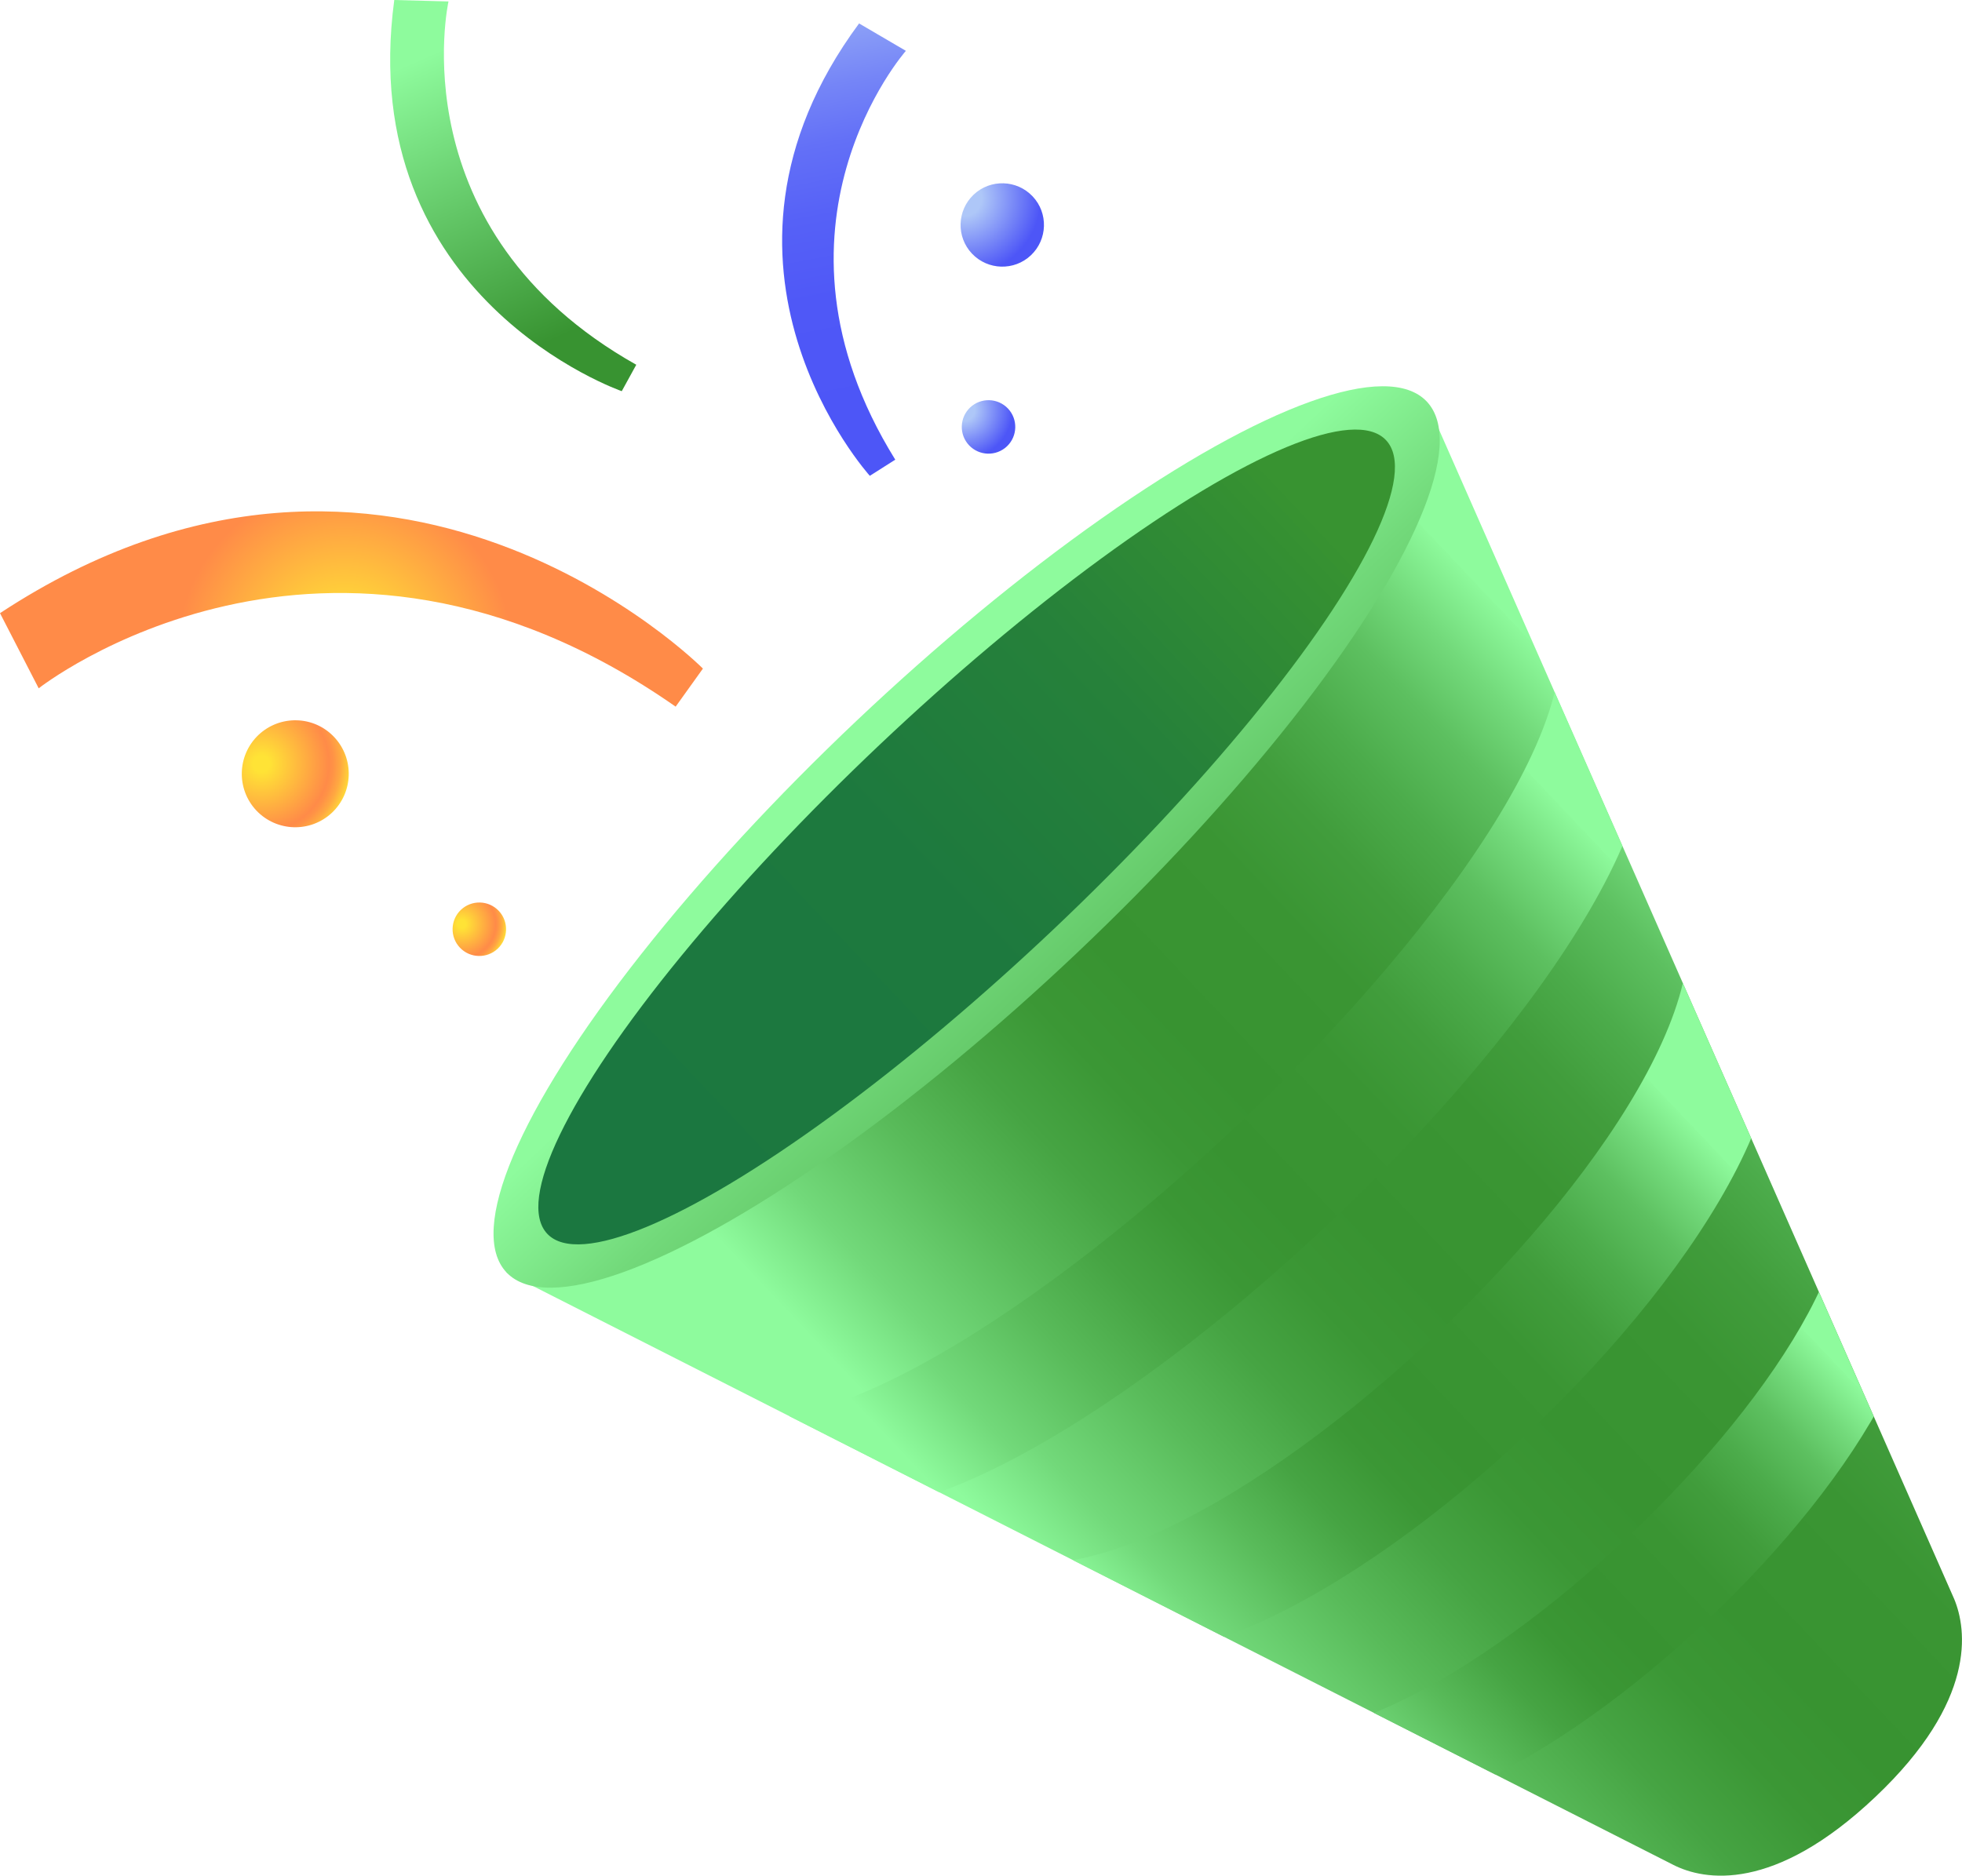
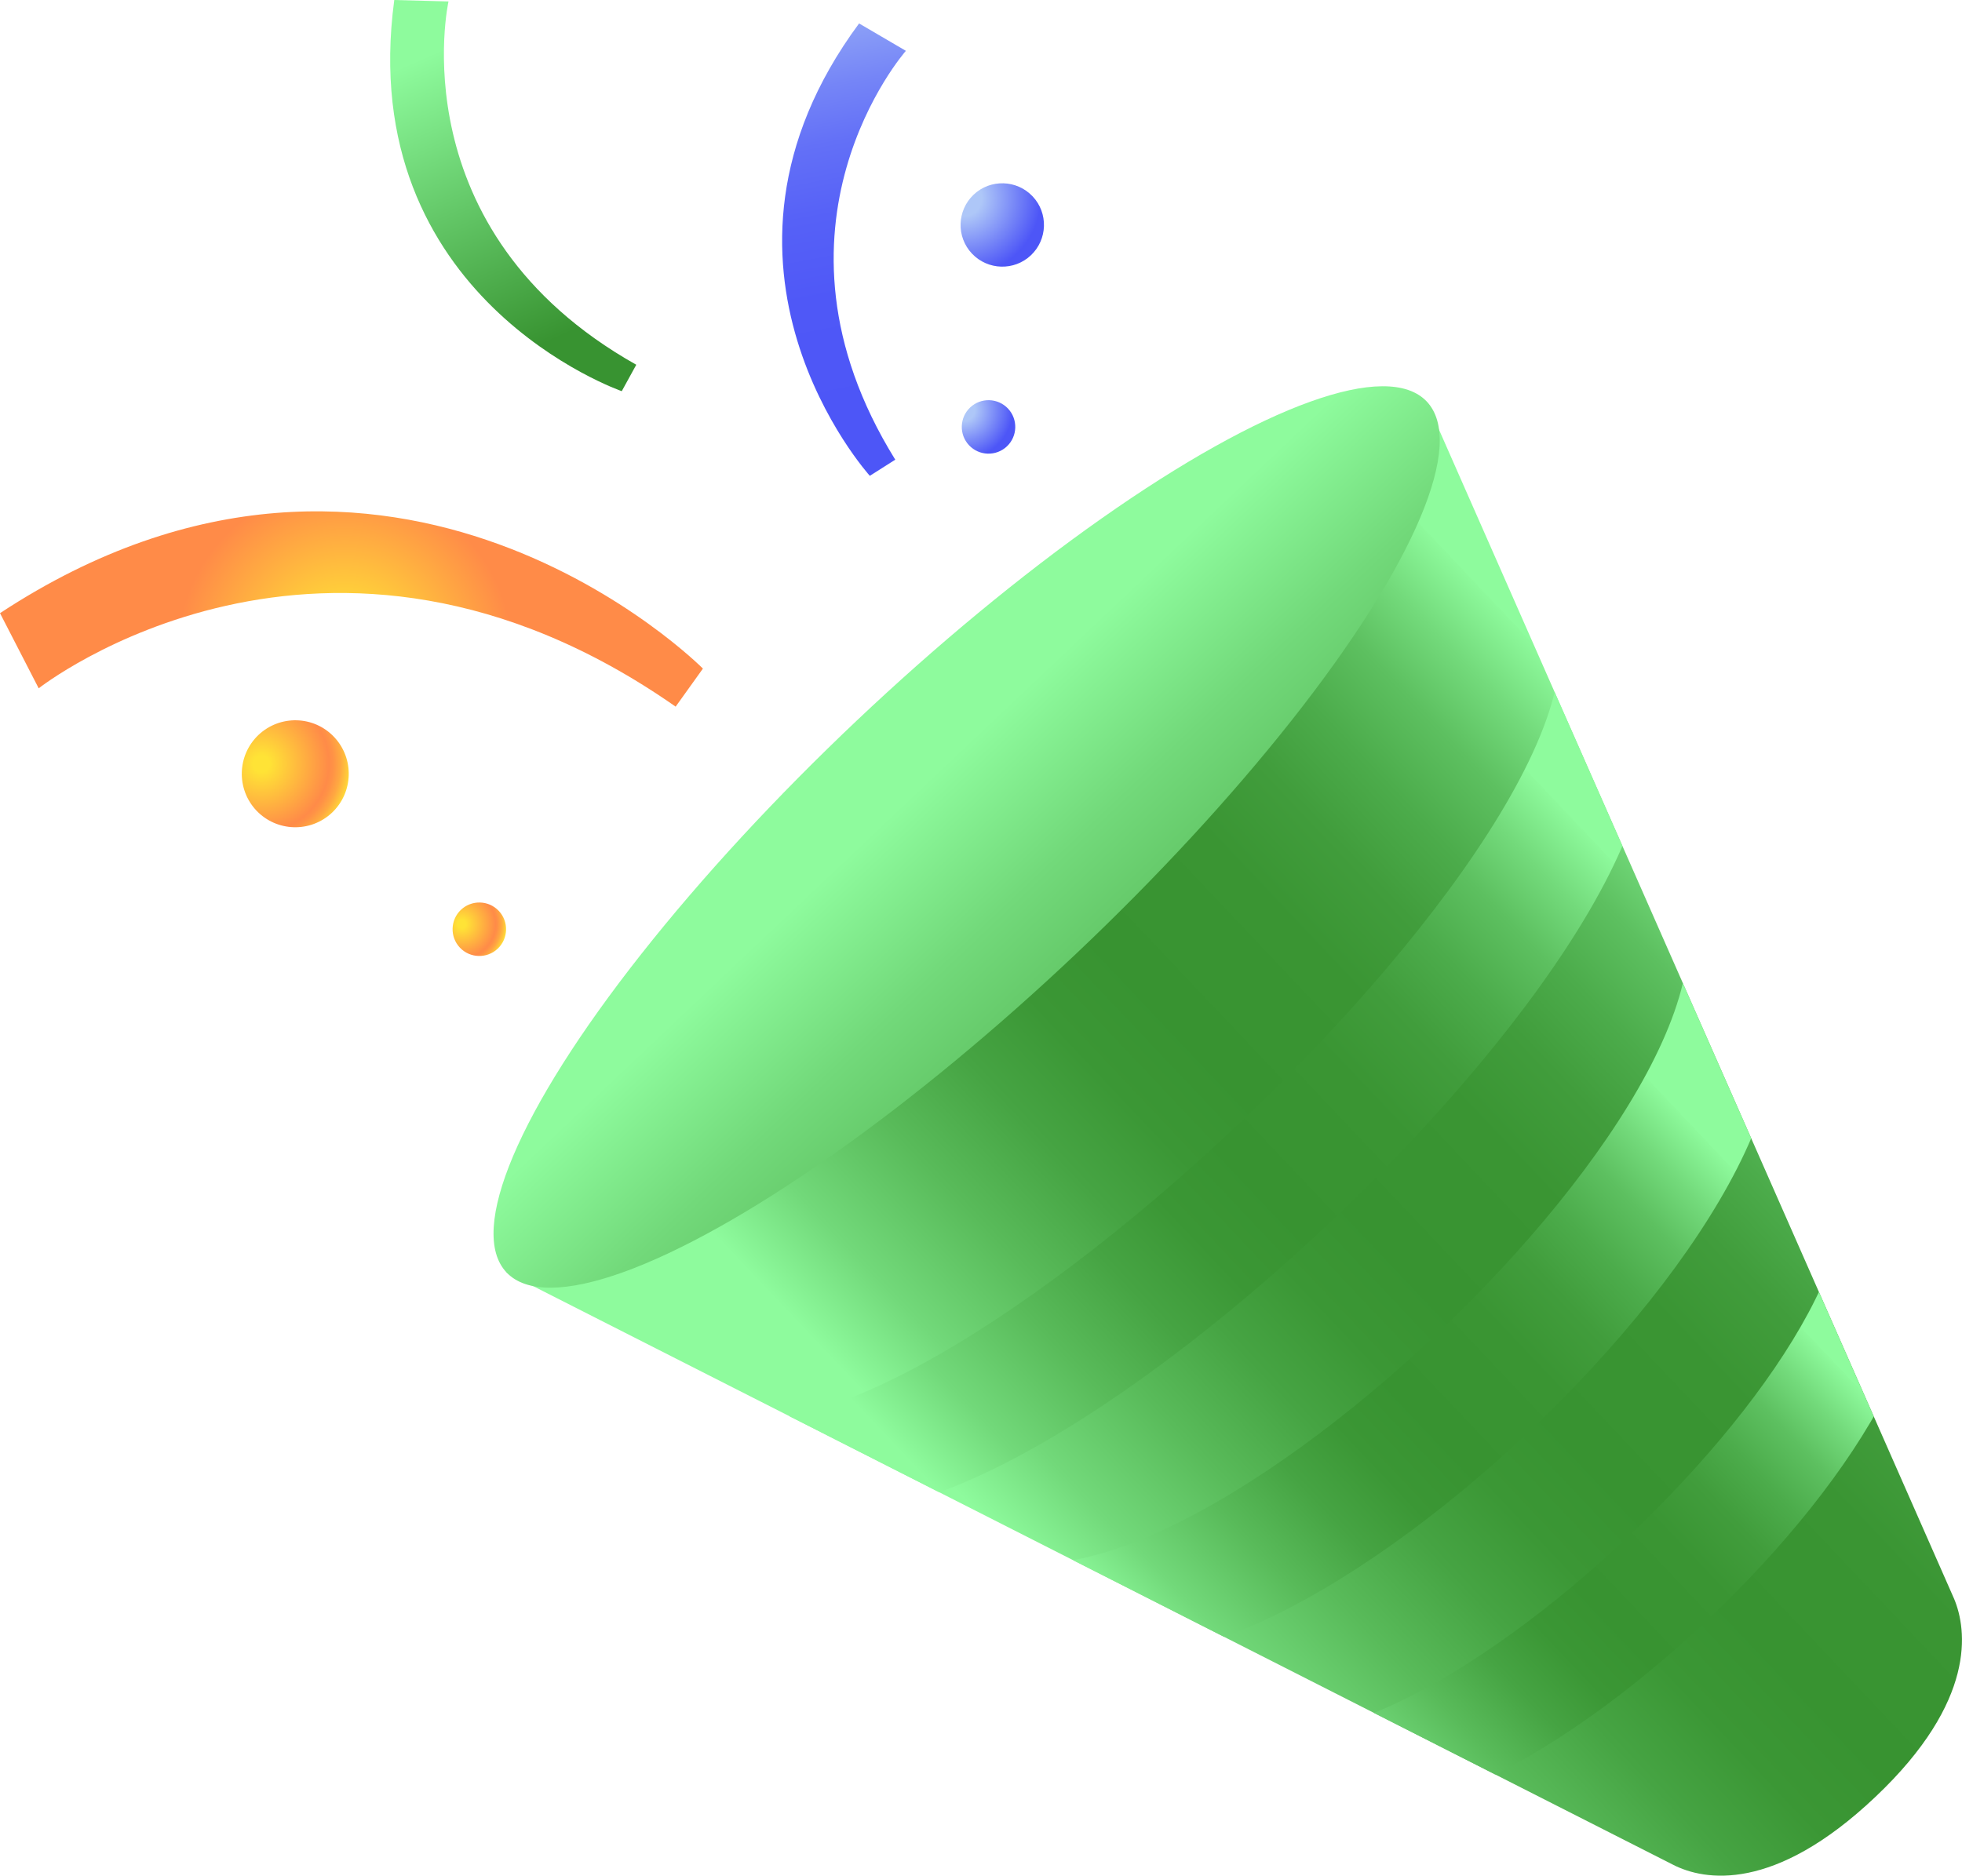
<svg xmlns="http://www.w3.org/2000/svg" xmlns:xlink="http://www.w3.org/1999/xlink" viewBox="0 0 203.33 194.43">
  <defs>
    <style> .cls-1 { fill: url(#Gradiente_sem_nome_96); } .cls-2 { fill: url(#Gradiente_sem_nome_31-3); } .cls-2, .cls-3, .cls-4 { mix-blend-mode: screen; } .cls-5 { fill: url(#Gradiente_sem_nome_84-2); } .cls-6 { fill: url(#Gradiente_sem_nome_43-2); } .cls-7 { isolation: isolate; } .cls-8 { fill: url(#Gradiente_sem_nome_38); } .cls-9 { fill: url(#Gradiente_sem_nome_32); } .cls-10 { fill: url(#Gradiente_sem_nome_31); } .cls-11 { fill: url(#Gradiente_sem_nome_43); } .cls-12 { fill: url(#Gradiente_sem_nome_45); } .cls-13 { clip-path: url(#clippath); } .cls-14 { fill: url(#Gradiente_sem_nome_84); } .cls-3 { fill: url(#Gradiente_sem_nome_31-2); } .cls-15 { fill: url(#Gradiente_sem_nome_41); } .cls-4 { fill: url(#Gradiente_sem_nome_31-4); } </style>
    <linearGradient id="Gradiente_sem_nome_31" data-name="Gradiente sem nome 31" x1="1076.95" y1="-1845.4" x2="1208.28" y2="-1845.4" gradientTransform="translate(586.01 2262.16) rotate(-43.43)" gradientUnits="userSpaceOnUse">
      <stop offset=".14" stop-color="#8efb9d" />
      <stop offset=".21" stop-color="#72d97a" />
      <stop offset=".3" stop-color="#59bb5a" />
      <stop offset=".38" stop-color="#46a443" />
      <stop offset=".45" stop-color="#3b9735" />
      <stop offset=".52" stop-color="#389331" />
      <stop offset=".64" stop-color="#3a9533" />
      <stop offset=".71" stop-color="#419d3c" />
      <stop offset=".77" stop-color="#4cac4b" />
      <stop offset=".83" stop-color="#5dc060" />
      <stop offset=".88" stop-color="#73da7b" />
      <stop offset=".93" stop-color="#8df99b" />
      <stop offset=".93" stop-color="#8efb9d" />
    </linearGradient>
    <clipPath id="clippath">
      <path class="cls-10" d="m52.48,131.91l120.93,61.4c3.2,1.63,10.42,2.93,20.94-7.04,10.53-9.96,9.48-17.37,8.17-20.52l-54.67-124.12-95.38,90.28Z" />
    </clipPath>
    <linearGradient id="Gradiente_sem_nome_31-2" data-name="Gradiente sem nome 31" x1="3279.7" y1="-1224.66" x2="3344.12" y2="-1224.66" gradientTransform="translate(-3162.22 5705.03) rotate(-43.43) scale(1.88 1.47)" xlink:href="#Gradiente_sem_nome_31" />
    <linearGradient id="Gradiente_sem_nome_31-3" data-name="Gradiente sem nome 31" x1="2759.82" y1="-1204.47" x2="2824.24" y2="-1204.47" gradientTransform="translate(-1785.88 4402.47) rotate(-43.43) scale(1.55 1.47)" xlink:href="#Gradiente_sem_nome_31" />
    <linearGradient id="Gradiente_sem_nome_31-4" data-name="Gradiente sem nome 31" x1="2764.45" y1="-1184.57" x2="2819.62" y2="-1184.57" gradientTransform="translate(-1785.88 4402.47) rotate(-43.43) scale(1.55 1.47)" xlink:href="#Gradiente_sem_nome_31" />
    <linearGradient id="Gradiente_sem_nome_32" data-name="Gradiente sem nome 32" x1="1142.62" y1="-1937.29" x2="1142.62" y2="-1820.39" gradientTransform="translate(-1042.42 2000.62)" gradientUnits="userSpaceOnUse">
      <stop offset=".14" stop-color="#8efb9d" />
      <stop offset=".27" stop-color="#72d97a" />
      <stop offset=".42" stop-color="#59bb5a" />
      <stop offset=".56" stop-color="#46a443" />
      <stop offset=".69" stop-color="#3b9735" />
      <stop offset=".81" stop-color="#389331" />
    </linearGradient>
    <linearGradient id="Gradiente_sem_nome_38" data-name="Gradiente sem nome 38" x1="1697.59" y1="-1913.85" x2="1801.59" y2="-1913.85" gradientTransform="translate(-1913.26 2000.59) scale(1.15 1)" gradientUnits="userSpaceOnUse">
      <stop offset=".11" stop-color="#1b7740" />
      <stop offset=".46" stop-color="#1d793e" />
      <stop offset=".69" stop-color="#26813a" />
      <stop offset=".89" stop-color="#359032" />
      <stop offset=".92" stop-color="#389331" />
    </linearGradient>
    <radialGradient id="Gradiente_sem_nome_96" data-name="Gradiente sem nome 96" cx="1109.08" cy="-1972.04" fx="1109.08" fy="-1972.04" r="26.66" gradientTransform="translate(586.01 2262.16) rotate(-43.43)" gradientUnits="userSpaceOnUse">
      <stop offset=".1" stop-color="#ffe336" />
      <stop offset=".65" stop-color="#ff8b48" />
    </radialGradient>
    <linearGradient id="Gradiente_sem_nome_41" data-name="Gradiente sem nome 41" x1="1166.03" y1="-1949.35" x2="1192.44" y2="-1990.49" gradientTransform="translate(586.01 2262.16) rotate(-43.43)" gradientUnits="userSpaceOnUse">
      <stop offset=".05" stop-color="#4d56f7" />
      <stop offset=".31" stop-color="#4f58f7" />
      <stop offset=".48" stop-color="#5661f7" />
      <stop offset=".63" stop-color="#6370f7" />
      <stop offset=".75" stop-color="#7585f7" />
      <stop offset=".87" stop-color="#8ca0f7" />
      <stop offset=".98" stop-color="#a9c1f7" />
      <stop offset="1" stop-color="#aec7f8" />
    </linearGradient>
    <linearGradient id="Gradiente_sem_nome_45" data-name="Gradiente sem nome 45" x1="1159.54" y1="-2016.54" x2="1145.76" y2="-1977.62" gradientTransform="translate(586.01 2262.16) rotate(-43.43)" gradientUnits="userSpaceOnUse">
      <stop offset=".14" stop-color="#8efb9d" />
      <stop offset=".92" stop-color="#389331" />
    </linearGradient>
    <radialGradient id="Gradiente_sem_nome_84" data-name="Gradiente sem nome 84" cx="1094.82" cy="-1969.55" fx="1094.82" fy="-1969.55" r="10.78" gradientTransform="translate(586.01 2262.16) rotate(-43.43)" gradientUnits="userSpaceOnUse">
      <stop offset=".08" stop-color="#ffe336" />
      <stop offset=".65" stop-color="#ff8b48" />
      <stop offset=".69" stop-color="#ff9246" />
      <stop offset=".76" stop-color="#ffa841" />
      <stop offset=".83" stop-color="#ffcb3a" />
      <stop offset=".87" stop-color="#ffe336" />
    </radialGradient>
    <radialGradient id="Gradiente_sem_nome_84-2" data-name="Gradiente sem nome 84" cx="1098.48" cy="-1943.21" fx="1098.48" fy="-1943.21" r="5.39" xlink:href="#Gradiente_sem_nome_84" />
    <radialGradient id="Gradiente_sem_nome_43" data-name="Gradiente sem nome 43" cx="1172.9" cy="-1946.21" fx="1172.9" fy="-1946.21" r="6.64" gradientTransform="translate(586.01 2262.16) rotate(-43.43)" gradientUnits="userSpaceOnUse">
      <stop offset=".18" stop-color="#aec7f8" />
      <stop offset=".77" stop-color="#4d56f7" />
    </radialGradient>
    <radialGradient id="Gradiente_sem_nome_43-2" data-name="Gradiente sem nome 43" cx="1187.99" cy="-1962.1" fx="1187.99" fy="-1962.1" r="10.36" xlink:href="#Gradiente_sem_nome_43" />
  </defs>
  <g class="cls-7">
    <g id="_Слой_2" data-name="Слой 2">
      <g id="POST_1" data-name="POST 1">
        <g>
          <g>
            <g>
              <path class="cls-10" d="m52.48,131.91l120.93,61.4c3.2,1.63,10.42,2.93,20.94-7.04,10.53-9.96,9.48-17.37,8.17-20.52l-54.67-124.12-95.38,90.28Z" />
              <g class="cls-13">
                <path class="cls-3" d="m168.18,70.45c18.33,19.37-69.69,102.69-88.02,83.32l-8.7-9.19c17.17,18.14,105.19-65.18,88.02-83.32l8.7,9.19Z" />
                <path class="cls-2" d="m181.07,99.46c18.33,19.37-54.33,88.15-72.66,68.78l-8.7-9.19c17.17,18.14,89.83-50.64,72.66-68.78l8.7,9.19Z" />
                <path class="cls-4" d="m196.32,126.01c15.7,16.59-46.54,75.5-62.24,58.91l-7.45-7.87c14.71,15.54,76.94-43.38,62.24-58.91l7.45,7.87Z" />
              </g>
            </g>
            <ellipse class="cls-9" cx="100.17" cy="86.77" rx="65.66" ry="16.59" transform="translate(-32.22 92.61) rotate(-43.43)" />
-             <ellipse class="cls-8" cx="100.17" cy="86.77" rx="59.84" ry="13.14" transform="translate(-32.22 92.61) rotate(-43.43)" />
          </g>
          <g>
            <path class="cls-1" d="m72.84,69.3S40.66,36.83,0,63.56l4.01,7.79s29.74-23.45,66.01,1.9l2.83-3.95Z" />
            <path class="cls-15" d="m90.14,49.32s-19.68-21.77-1.11-46.89l4.85,2.84s-16.08,18.24-1.1,42.38l-2.63,1.67Z" />
            <path class="cls-12" d="m64.44,40.55S36.7,30.95,40.86,0l5.62.15s-5.3,23.73,19.46,37.66l-1.5,2.73Z" />
            <path class="cls-14" d="m26.57,84.02c2.11,2.22,5.61,2.32,7.84.22,2.22-2.11,2.32-5.61.22-7.84s-5.61-2.32-7.84-.22c-2.22,2.11-2.32,5.61-.22,7.84Z" />
            <path class="cls-5" d="m47.66,98.23c1.05,1.11,2.81,1.16,3.92.11,1.11-1.05,1.16-2.81.11-3.92-1.05-1.11-2.81-1.16-3.92-.11-1.11,1.05-1.16,2.81-.11,3.92Z" />
            <path class="cls-11" d="m100.43,46.16c1.05,1.11,2.81,1.16,3.92.11,1.11-1.05,1.16-2.81.11-3.92-1.05-1.11-2.81-1.16-3.92-.11-1.11,1.05-1.16,2.81-.11,3.92Z" />
            <path class="cls-6" d="m100.73,26.29c1.64,1.73,4.38,1.81,6.11.17,1.73-1.64,1.81-4.38.17-6.11-1.64-1.73-4.38-1.81-6.11-.17-1.73,1.64-1.81,4.38-.17,6.11Z" />
          </g>
        </g>
      </g>
    </g>
  </g>
</svg>